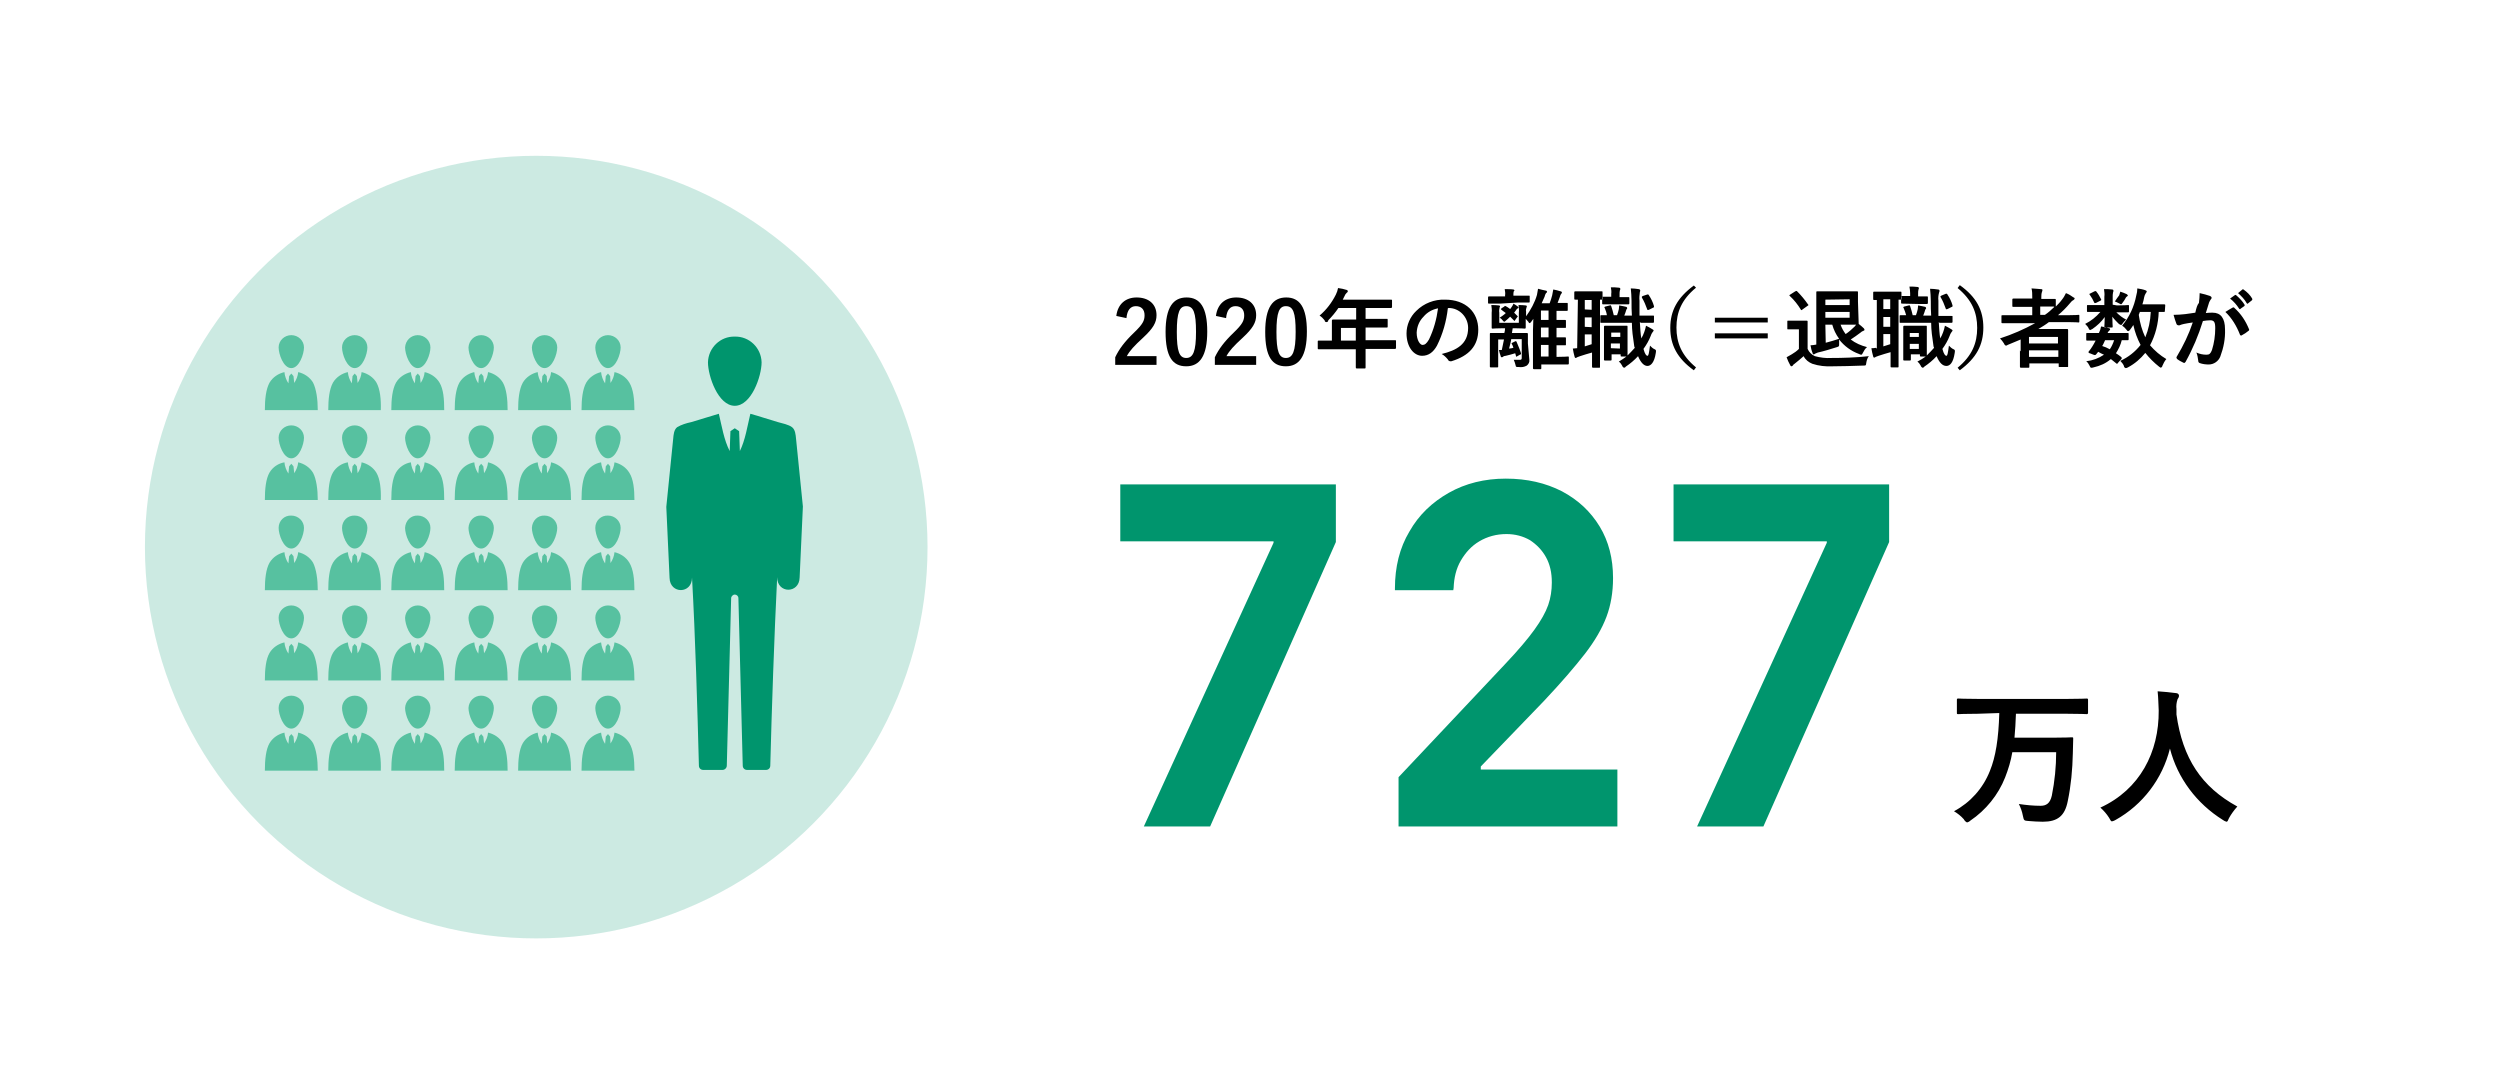
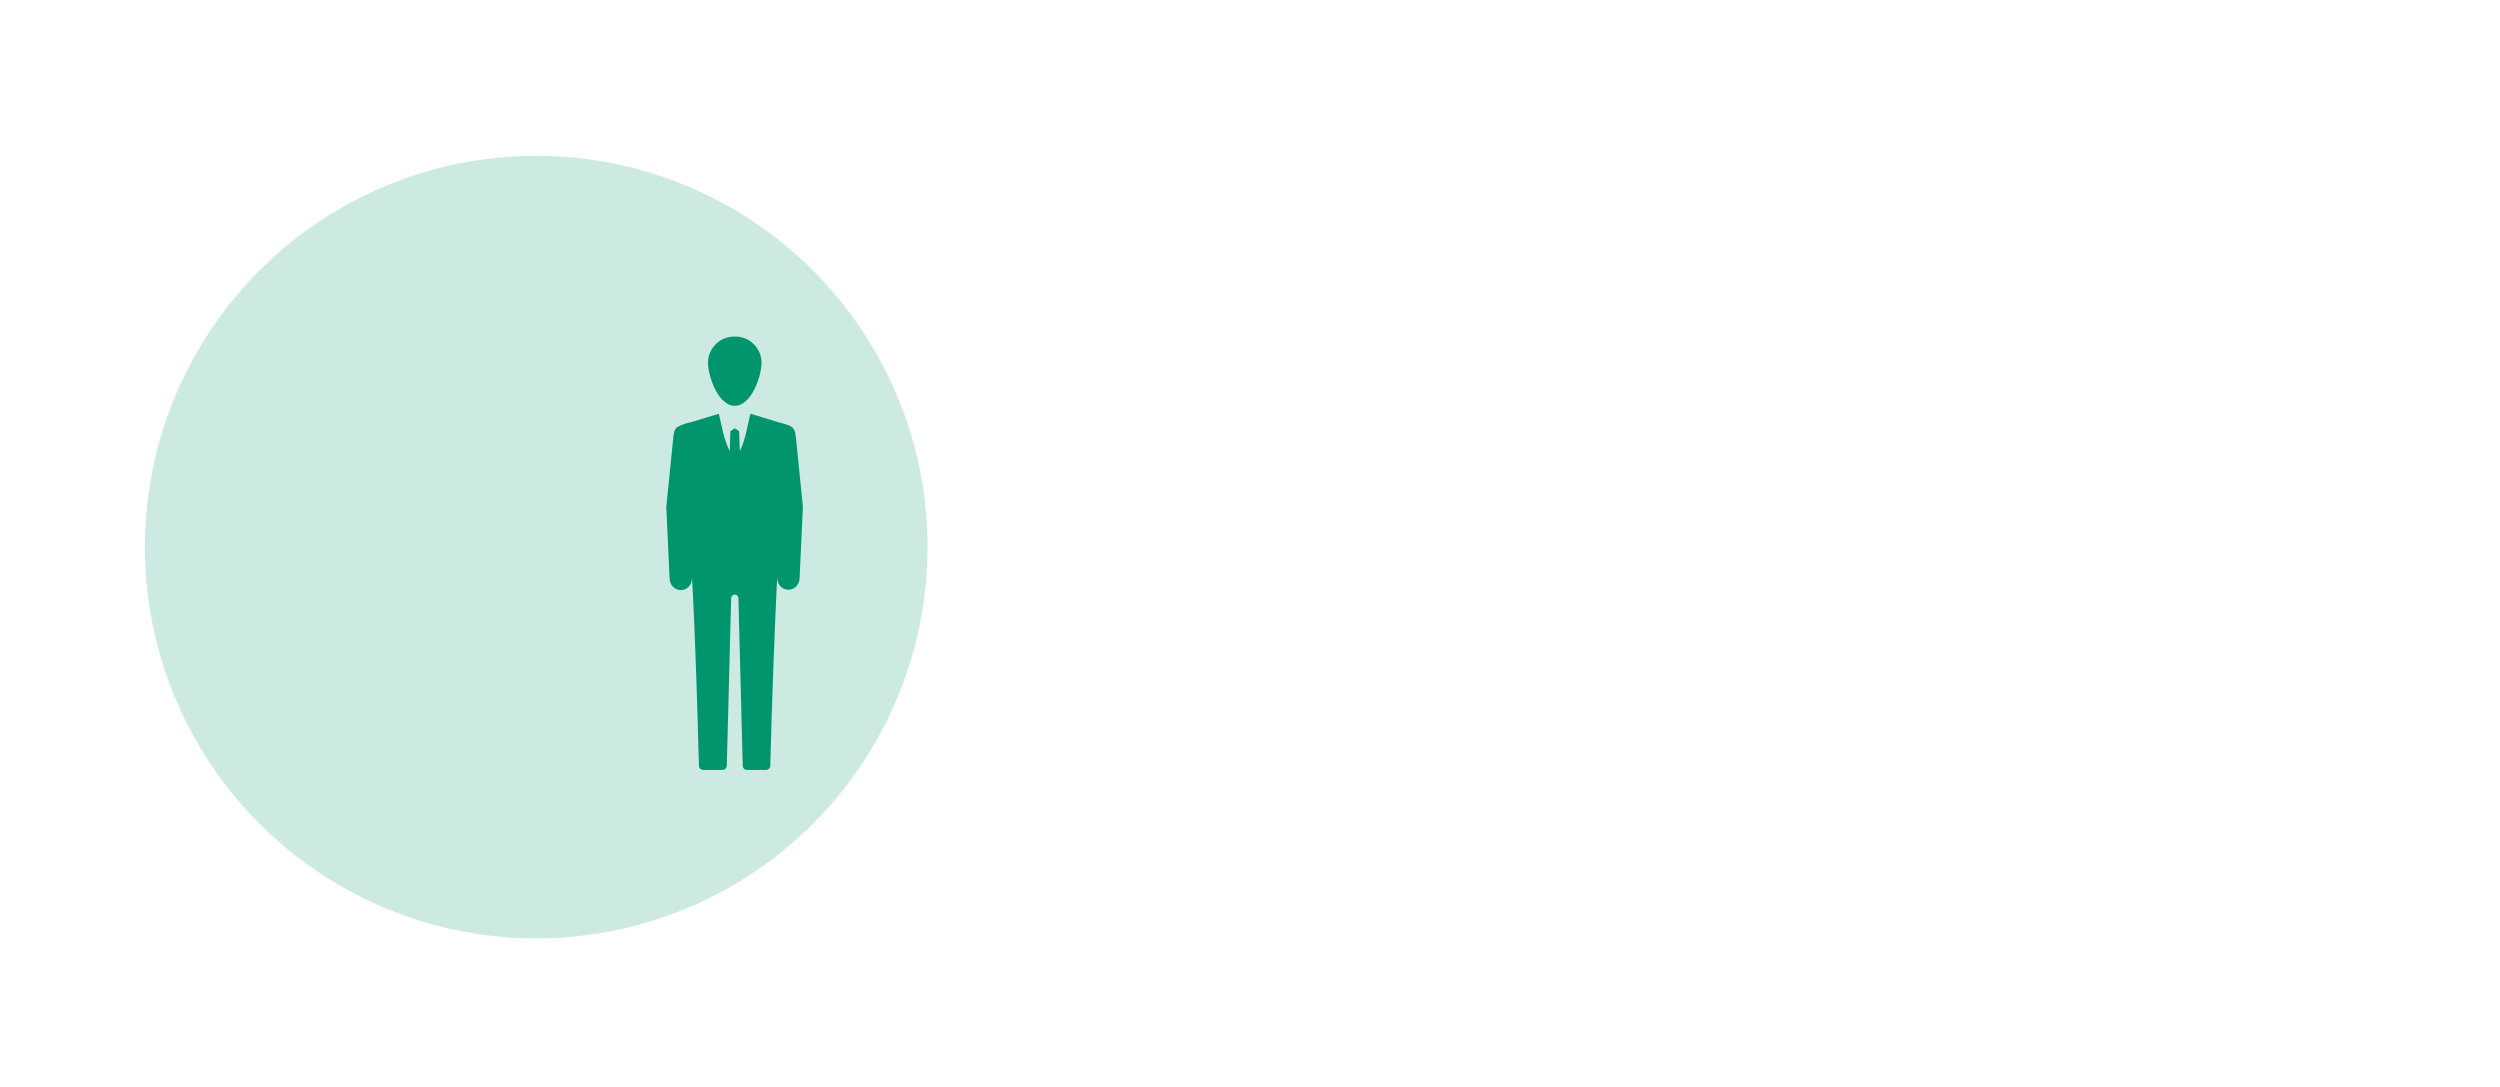
<svg xmlns="http://www.w3.org/2000/svg" xml:space="preserve" width="690" height="300" viewBox="0 0 690 300">
  <path fill="#FFF" d="M0 0h690v300H0V0z" />
-   <path fill-rule="evenodd" d="M374.2 96.3v5.1c0 .1 0 .3.3.3h2.1c.2 0 .3 0 .3-.3v-5.1h8.1c.1 0 .3 0 .3-.3v-1.9c0-.2 0-.2-.3-.2h-8.1v-3.5h5.9c.1 0 .2 0 .2-.3v-1.8c0-.2 0-.3-.2-.3h-5.9v-3h7c.1 0 .3 0 .3-.3V83c0-.2 0-.3-.3-.3h-13.3l.5-1c.1-.3.3-.6.6-.9.2-.1.3-.3.3-.4 0-.2-.2-.4-.4-.4-.6-.2-1.5-.4-2.3-.5-.1.6-.3 1.2-.6 1.8-1.1 2.2-2.6 4.2-4.5 5.8.5.3 1 .8 1.4 1.3 0 .3.2.5.5.5s.5-.2.5-.5c1-1 2-2.2 2.8-3.4h4.9v3.2h-6.4c-.1 0-.3 0-.3.3V94H364c-.1 0-.3 0-.3.2v1.9c0 .2 0 .3.3.3h10.2v-.1zm-4.1-2.3v-3.5h4.1V94h-4.1zm29.7-9c3 0 5.4 2.5 5.4 5.5 0 4.5-3.2 6.2-7.3 7.2.7.4 1.2.9 1.7 1.5.1.4.6.6 1 .5 4.9-1.5 7.4-4.3 7.4-8.7 0-4.8-3.4-8.3-9.2-8.3-2.9-.1-5.8 1-7.9 3.1-1.7 1.6-2.7 3.9-2.7 6.2 0 3.9 2.1 6.2 4.3 6.2 1.8 0 3.1-1 4.1-2.8 1.6-3.2 2.6-6.7 3-10.3l.2-.1zm-2.9.1c-.4 3-1.2 5.9-2.5 8.6-.7 1.2-1.2 1.5-1.8 1.5S391 94 391 91.8c.1-1.7.7-3.2 1.9-4.4 1-1.2 2.4-2 4-2.3zm24.8 9.7v-2.6c0-.1 0-.3-.3-.3h-4.1c.1-.4.1-.9.2-1.3h.7c1.9 0 2.5.1 2.6.1s.3 0 .3-.3V88c.3.3.5.6.8.9 0 .2.2.3.3.3.2-.1.4-.3.5-.5.2-.2.3-.5.5-.7 0 1.1-.1 2.3-.1 3.1v10.5c0 .1 0 .3.3.3h1.7c.2 0 .3 0 .3-.3v-1h7.3c.1 0 .3 0 .3-.3v-1.6c0-.3 0-.3-.3-.3s-.9.1-3 .1h-.1v-3.2h2.3c.3 0 .3 0 .3-.3v-1.6c0-.2 0-.3-.3-.3h-2.3v-2.6h2.3c.3 0 .3 0 .3-.3v-1.6c0-.2 0-.3-.3-.3h-2.3v-2.5h2.9c.1 0 .2 0 .2-.3v-1.6c0-.2 0-.3-.2-.3h-2.6c.2-.5.4-1 .6-1.6.1-.3.2-.7.4-.9.1-.1.2-.3.2-.4-.1-.2-.2-.3-.4-.3-.7-.2-1.3-.4-2-.5-.1.5-.2 1-.3 1.6-.2.7-.4 1.5-.7 2.2h-2.2c.3-.7.6-1.3.8-1.8.1-.4.2-.7.4-1 .2-.1.3-.3.3-.4-.1-.2-.2-.3-.4-.3-.5-.1-1.4-.3-2.1-.5-.1.6-.2 1.2-.3 1.7-.6 2.1-1.7 4.1-3 5.9V86c-.1-.4 0-.7.1-1.1.1-.1.1-.2.1-.4 0-.1-.1-.2-.3-.2-.6-.1-1.3-.1-2-.1.1.7.2 1.4.1 2.1v2.8h-5.4v-2.8c-.1-.5 0-1 .1-1.5.1-.1.1-.2.1-.3 0-.1-.1-.2-.3-.2-.8-.1-1.4-.1-2.1-.1.1.7.2 1.4.1 2.1v4.1c0 .2 0 .3.3.3s.8-.1 2.7-.1h.7c0 .5-.1.9-.2 1.3h-3.7c-.2 0-.3 0-.3.3v9c0 .1 0 .2.3.2h1.7c.2 0 .3 0 .3-.2v-7.5h1.6c-.2 1-.4 2-.6 2.9h-.8c.1.6.3 1.1.5 1.7 0 .2.1.3.3.3.1 0 .2 0 .3-.1.2-.2.5-.3.8-.3.8-.2 1.7-.4 2.6-.7l.2.7c0 .3.1.3.4.1l.7-.4c.3-.1.3-.1.3-.4-.3-1-.8-2.1-1.2-3.1-.1-.2-.1-.3-.4-.2l-.8.4c-.2.1-.3.1-.1.4s.3.7.4 1c-.4.1-.8.2-1.2.2.2-.8.5-1.8.6-2.6h2.9v5.2c0 .3-.1.5-.4.5h-1.8c.2.5.4 1 .5 1.5.1.5.1.5.9.5.8.1 1.5 0 2.2-.4.5-.4.8-1 .7-1.6l-.4-4.5zm3.6 3.6v-3.2h2.1v3.2h-2.1zm0-5.3v-2.7h2.1v2.7h-2.1zm0-4.8v-2.6h2.1v2.6h-2.1zm-6.4-4.8h3c.2 0 .3 0 .3-.3v-1.3c0-.3 0-.3-.3-.3h-4.2v-.3c0-.3 0-.6.1-.9.1-.1.2-.2.2-.3-.1-.1-.2-.2-.3-.2-.6-.1-1.7-.1-2.4-.1.1.6.2 1.1.1 1.7v.3H411c-.1 0-.3 0-.3.3v1.4c0 .2 0 .3.3.3h3l4.9-.3zm-4.5 1.6c-.2.3-.2.2 0 .4s.8.6 1.2.9c-.5.5-1.1.9-1.7 1.3.4.2.7.5.9.8l.3.3c.2 0 .3-.1.5-.3.4-.3.8-.7 1.2-1.1l1 1c.3.3.2.2.4-.1l.5-.7.2-.2c0-.1-.1-.2-.1-.2l-.9-.9c.2-.3.5-.6.6-.8.1-.2.2-.3.4-.4.1 0 .2-.1.2-.2s-.1-.2-.2-.3c-.4-.3-.8-.6-1.2-.8-.1.4-.4.8-.6 1.1l-.3.4c-.4-.3-.8-.6-1.2-.8-.2-.1-.3-.1-.4.1l-.8.5zm38.5 4h3.3c.1 0 .3 0 .3-.3v-1.5c0-.2 0-.2-.3-.2h-3.7V83c-.1-.8 0-1.6.1-2.4.1-.2.1-.3.1-.5-.1-.2-.2-.3-.4-.3-.7-.1-1.5-.2-2.2-.2.1 1.1.2 2.2.2 3.4 0 1.4 0 2.8.1 4.1h-2.1c.2-.5.4-1 .5-1.4 0-.2.1-.3.2-.4.1-.1.1-.2.1-.3 0-.1-.1-.2-.2-.3-.5-.1-1.3-.3-2-.4 0 .3-.1.7-.1 1-.1.6-.3 1.1-.5 1.7h-.9c-.2-.8-.4-1.7-.7-2.5-.1-.2-.1-.3-.4-.2l-1.2.3c-.3.1-.4.2-.2.4.3.7.5 1.3.6 2h-1.6c-.1 0-.2 0-.2.2v1.6c0 .3 0 .3.2.3h8.5c0 2 .3 4.1.6 6.1 0 .3.1.6.2.8-.6.7-1.3 1.4-2 2.1V90.2c0-.2 0-.3-.2-.3h-6c-.1 0-.3 0-.3.3v9c0 .2 0 .3.3.3h1.5c.2 0 .3 0 .3-.3v-1.4h2.5v.3c0 .2 0 .3.3.3h1.3c-.7.5-1.4 1-2.1 1.4.4.3.7.7.9 1.1.1.3.3.5.5.6.2 0 .4-.1.5-.3 1.2-.8 2.4-1.8 3.4-2.9.8 1.9 1.7 2.7 2.6 2.7s1.9-.9 2.3-3.6c.1-.7.1-.8-.3-1-.5-.2-.9-.6-1.3-1-.3 2.2-.4 2.8-.7 2.8s-.7-.4-1.1-1.9c.8-1.1 1.5-2.3 2-3.6.1-.4.3-.7.5-1 .1-.1.2-.3.3-.4 0-.2-.1-.3-.3-.4-.6-.4-1.2-.7-1.8-1-.1.6-.3 1.2-.5 1.8-.2.6-.5 1.2-.8 1.7-.2-1.2-.3-2.7-.4-4.5l.3.2zm-8.3 7v-1.3h2.5v1.4l-2.5-.1zm2.6-4.3V93h-2.5v-1.2h2.5zm-11.9 4.3c-.4 0-.8.1-1.2.1.1.8.3 1.5.5 2.3.1.3.2.3.3.3.1 0 .3-.1.4-.2.3-.1.5-.2.8-.3 1-.3 2.1-.7 3.3-1v3.9c0 .1 0 .3.3.3h1.6c.3 0 .3 0 .3-.3V82.7h.5c.2 0 .2 0 .2-.3v-1.7c0-.2 0-.3-.2-.3h-7.3c-.1 0-.3 0-.3.3v1.7c0 .2 0 .3.3.3h.7l-.2 13.4zm4-1.1c-.7.2-1.3.4-1.9.6v-3.3h1.9V95zm-1.9-4.8v-2.6h1.9v2.7l-1.9-.1zm0-4.8v-2.6h1.9v2.7l-1.9-.1zm9.8-1.4h2.2c.1 0 .3 0 .3-.3v-1.4c0-.2 0-.3-.3-.3H447v-.8c0-.4 0-.7.1-1.1.1-.1.1-.2.1-.4s-.2-.3-.4-.3c-.8-.1-1.3-.1-2.2-.1.1.6.2 1.2.1 1.8v.8h-2.2c-.1 0-.3 0-.3.3v1.5c0 .2 0 .3.3.3h4.7zm6.2-2.3c-.3.2-.3.2-.2.5.6 1 1 2 1.4 3.1.1.3.1.3.5.2l1.2-.6c.2 0 .2-.2.2-.3v-.1c-.3-1.1-.8-2.1-1.4-3-.1-.2-.2-.3-.5-.2l-1.2.4zm14.1-2.9c-4.6 3.4-6.5 7-6.5 11.7s1.9 8.4 6.5 11.7l.6-.8c-4-3.3-5.4-6.8-5.4-11s1.4-7.7 5.4-11l-.6-.6zm5.8 13.2v1.4h14.6V92h-14.6zm0-4.3V89h14.6v-1.3h-14.6zm39.5-4.5v-2.5c0-.1 0-.3-.2-.3h-11c-.2 0-.3 0-.3.3v14.4c-.6.1-1.1.2-1.6.2.1.7.3 1.5.6 2.2 0 .2.1.3.3.3.1 0 .3-.1.4-.2.2-.1.4-.2.7-.3 1.8-.4 3.4-.9 5.3-1.5.6-.2.6-.2.6-.9v-1.2c1.4 1.8 3.3 3.2 5.5 4 .2.1.4.2.6.2.2 0 .3-.2.5-.6.3-.6.6-1.1 1.1-1.5-1.6-.4-3.2-1.1-4.5-2.1.9-.6 1.8-1.2 2.7-1.9.2-.2.5-.4.8-.5.1 0 .3-.1.3-.3 0-.1-.1-.3-.2-.4-.4-.4-.9-.8-1.4-1.2l-.2-6.2zm-9 6.4h1.9c.4 1.4 1 2.7 1.9 3.9-1.2.4-2.5.8-3.7 1.1l-.1-5zm6.7-1.9h-6.7v-1.6h6.7v1.6zm0-5.1v1.6h-6.7v-1.5l6.7-.1zm-.8 7h2.6l-.4.5c-.8.8-1.6 1.5-2.5 2.1-.6-.8-1.1-1.7-1.4-2.6h1.7zm-10.8 1.5v-2.3c0-.2 0-.3-.3-.3h-5c-.3 0-.3 0-.3.3v1.8c0 .3 0 .3.3.3h2.9v5.4c-.6.6-1.3 1.1-2 1.5-.5.3-.9.5-1.4.8.3.8.6 1.5 1 2.2.1.2.2.3.3.3.2 0 .3-.1.4-.2.1-.2.3-.4.5-.5.9-.7 1.7-1.4 2.5-2.1.5 1 1.4 1.7 2.4 2.1 1.8.6 3.7.8 5.6.7 2.5 0 5.4-.1 8.4-.2.8 0 .8 0 .9-.8.1-.6.3-1.3.7-1.8-3.6.4-7.2.5-10.4.5-1.5.1-3-.1-4.5-.5-.9-.4-1.6-1.1-2-2v-5.2zm-4.8-9.8c-.3.2-.3.2-.1.4 1.2 1.1 2.2 2.4 3 3.7 0 .1.1.2.2.2s.2-.1.3-.2l1.4-1c.3-.2.3-.2.1-.4-.9-1.3-1.9-2.5-3-3.6-.1-.1-.1-.1-.2-.1s-.2.1-.3.1l-1.4.9zm41.2 7.8h3.3c.1 0 .3 0 .3-.3v-1.4c0-.2 0-.2-.3-.2H535V83c-.1-.8 0-1.6.2-2.3.1-.2.1-.3.1-.5s-.2-.3-.4-.3c-.7-.1-1.5-.2-2.2-.2.1 1.1.2 2.2.2 3.4 0 1.4 0 2.8.1 4h-2.2c.2-.5.4-1 .5-1.4 0-.2.1-.3.2-.4.1-.1.1-.2.1-.3 0-.1-.1-.2-.2-.3-.5-.1-1.3-.3-2-.4 0 .3-.1.7-.1 1-.1.6-.3 1.1-.5 1.7h-.9c-.2-.8-.4-1.7-.7-2.5-.1-.2-.1-.3-.4-.2l-1.2.3c-.3.1-.4.2-.2.4.3.7.5 1.3.7 2h-1.6c-.1 0-.2 0-.2.2v1.6c0 .3 0 .3.2.3h8.5c0 2 .3 4.1.6 6.1 0 .3.1.6.2.8-.6.7-1.3 1.4-2 2.1V90.2c0-.2 0-.3-.2-.3h-6c-.1 0-.3 0-.3.3v9c0 .2 0 .3.3.3h1.5c.2 0 .3 0 .3-.3v-1.4h2.5v.3c0 .2 0 .3.3.3h1.3c-.7.5-1.5 1-2.3 1.4.4.3.7.7.9 1.1.1.3.3.5.5.6.2 0 .4-.1.5-.3 1.2-.8 2.4-1.8 3.4-2.9.8 1.9 1.7 2.7 2.7 2.7s1.9-.9 2.3-3.6c.1-.7.1-.8-.3-1-.5-.2-.9-.6-1.3-1-.3 2.2-.4 2.8-.7 2.8s-.7-.4-1.1-1.9c.8-1.1 1.5-2.3 2-3.6.1-.4.3-.7.5-1 .1-.1.2-.3.3-.4 0-.2-.1-.3-.3-.4-.6-.4-1.2-.7-1.8-1-.1.6-.3 1.2-.5 1.8-.2.6-.5 1.2-.8 1.7-.2-1.2-.3-2.7-.4-4.5l.2.2zm-8.2 7v-1.2h2.5v1.4h-2.5v-.2zm2.5-4.4V93h-2.5v-1.1h2.5v-.2zM517.7 96c-.4.1-.8.1-1.2.1.1.8.3 1.5.5 2.3.1.3.2.3.3.3.1 0 .3-.1.4-.2.3-.1.5-.2.8-.3 1-.3 2.1-.7 3.3-1v3.9c0 .2 0 .3.3.3h1.6c.3 0 .3 0 .3-.3V82.7h.6c.2 0 .2 0 .2-.3v-1.6c0-.2 0-.3-.2-.3h-7.3c-.2 0-.3 0-.3.3v1.7c0 .2 0 .3.3.3h.7v13.4l-.3-.2zm4-1c-.7.2-1.3.4-1.9.6v-3.4h1.9V95zm-1.9-4.9v-2.6h1.9v2.7h-1.9v-.1zm0-4.8v-2.7h1.9v2.7h-1.9zm9.8-1.4h2.2c.1 0 .3 0 .3-.3v-1.5c0-.2 0-.3-.3-.3h-2.4V81c0-.4 0-.7.1-1.1.1-.1.1-.2.1-.4s-.2-.3-.4-.3c-.8-.1-1.3-.1-2.2-.1.1.6.2 1.2.2 1.8v.8H525c-.1 0-.3 0-.3.3v1.5c0 .2 0 .3.3.3l4.6.1zm6.2-2.3c-.3.2-.3.2-.2.4.6 1 1 2 1.4 3.1.1.3.1.3.5.2l1.2-.6c.2 0 .2-.2.2-.3v-.1c-.3-1.1-.8-2.1-1.4-3-.1-.2-.2-.3-.5-.2l-1.2.5zm4.5-2.1c4 3.3 5.4 6.8 5.4 11s-1.4 7.7-5.4 11l.6.7c4.6-3.4 6.5-7 6.5-11.8s-1.9-8.4-6.5-11.7l-.6.8zm17.2 17.2v4.5c0 .1 0 .3.3.3h2c.2 0 .3 0 .3-.3v-.9h8.1v.8c0 .2 0 .2.3.2h2c.3 0 .3 0 .3-.2v-10c0-.1 0-.3-.3-.3h-7.9c1-.6 2-1.2 2.9-1.9h5.2c2.1 0 2.9.1 3 .1s.2 0 .2-.3v-1.6c0-.2 0-.2-.2-.2s-.9.1-3 .1H568c1.2-1 2.3-2.1 3.3-3.3.3-.4.6-.7 1-.9l.3-.3c0-.2-.1-.4-.3-.4-.7-.5-1.3-.9-2.1-1.2-.3.6-.6 1.2-1.1 1.8-.5.7-1.1 1.3-1.7 1.9v-1.8c0-.2 0-.3-.3-.3h-3.7v-.3c0-.6 0-1.1.2-1.7.1-.1.1-.3.1-.5 0-.1-.1-.2-.4-.2-.8-.1-1.7-.1-2.6-.2.2.8.2 1.6.2 2.5v.3h-5.2c-.1 0-.3 0-.3.3v1.7c0 .2 0 .3.3.3h5.2V87h-8.2c-.2 0-.3 0-.3.2v1.7c0 .2 0 .3.3.3h9c-3.1 1.7-6.3 3.1-9.7 4.2.4.4.8.9 1.1 1.4.1.3.3.5.5.6.2 0 .4-.1.5-.2l3.6-1.5V97l-.2-.3zm2.5 1.8v-1.8h8.1v1.8H560zm8-5.5v1.8h-8V93h8zm-1-8.3c-.8.8-1.7 1.6-2.6 2.2h-1.3v-2.3h3.7l.2.1zm30.6-.4c0-.2 0-.3-.3-.3h-6c.2-.7.4-1.3.5-2 .1-.4.2-.7.4-1 .1-.1.2-.3.3-.5 0-.2-.1-.3-.4-.4-.5-.2-1.5-.4-2.2-.5 0 .7-.1 1.3-.3 2-.6 3.1-1.9 5.9-3.9 8.3.5.3.9.7 1.2 1.1.1.2.3.4.5.4.2-.1.4-.2.5-.4.3-.4.6-.8.9-1.3.4 1.9 1.1 3.8 2 5.5-1.5 1.9-3.4 3.4-5.6 4.4.4.4.8.9 1 1.4 0 .3.2.5.5.6.2 0 .4-.1.6-.2 1.9-1 3.5-2.4 4.8-4 1.1 1.4 2.4 2.7 3.8 3.8.1.1.3.2.5.3.2-.1.4-.3.4-.5.3-.7.6-1.3 1.1-1.9-1.7-1-3.2-2.3-4.5-3.8 1.5-2.8 2.3-6 2.4-9.2h1.4c.2 0 .3 0 .3-.3l.1-1.5zm-4 1.9c-.1 2.4-.6 4.7-1.5 6.9-.9-1.9-1.5-4-1.8-6.2l.3-.8h3zm-8.1 12.9c.1-.1.1-.2.1-.3 0-.1-.1-.2-.2-.3-.5-.4-.9-.7-1.4-1 .7-1.1 1.3-2.3 1.6-3.6h1.6c.2 0 .3 0 .3-.3v-1.4c0-.2 0-.3-.3-.3h-5.5c.1-.3.3-.5.5-.7.1-.1.2-.2.2-.3 0-.1-.1-.3-.3-.3-.7-.2-1.4-.4-2.2-.5-.1.6-.3 1.2-.6 1.8H576c-.1 0-.2 0-.2.3v1.5c0 .2 0 .3.2.3h2.4c-.3.6-.6 1.1-.9 1.6-.3.5-.6.9-1 1.4-.1.1-.1.2-.1.2.1.2.2.3.4.3l1 .4c.5.2.6.1.9-.3l.4-.5c.5.3 1.1.6 1.6.8-1.5 1-3.1 1.6-4.9 1.8.4.3.7.8.9 1.2.3.7.4.7 1.1.5 1.8-.4 3.4-1.1 4.8-2.3l1.5 1.2c.1.1.1.1.2.1s.2-.1.3-.3l.9-1zm-2-5.2c-.3.9-.7 1.8-1.2 2.5-.7-.4-1.4-.7-2.1-.9.3-.4.5-1 .8-1.6h2.5zm-.4-9.8v-2c0-.5 0-1 .1-1.4.1-.2.1-.3.1-.5s-.2-.3-.3-.3c-.8-.1-1.5-.1-2.3-.1.1.7.2 1.4.1 2.1v2.3h-4.6c-.2 0-.2 0-.2.3v1.3c0 .2 0 .3.2.3h3.5c-1.2 1.4-2.6 2.5-4.2 3.3.4.4.8.8 1 1.3 0 .2.2.3.4.4l.6-.3c1.3-.9 2.5-2 3.4-3.3 0 1.4-.1 2.3-.1 2.6s0 .3.3.3h1.7c.2 0 .3 0 .3-.3s-.1-1.2-.1-2.7c.5.7 1.1 1.3 1.7 1.9.2.2.4.3.7.4.1 0 .2-.1.3-.2.3-.5.7-.9 1.1-1.3-1-.5-1.9-1.2-2.7-2h3.2c.2 0 .3 0 .3-.3v-1.4c0-.3 0-.3-.3-.3s-.9.1-3 .1l-1.2-.2zm.6-.9c.3.1.7.3 1.1.5l.6.3c.2-.1.3-.2.4-.4.4-.5.7-1 .9-1.4.1-.2.2-.3.4-.4.1-.1.2-.2.2-.3l-.3-.3c-.6-.3-1.2-.5-1.8-.7-.1.3-.2.7-.3 1-.4.5-.8 1.1-1.2 1.7zm-6.8-2.2c-.3.1-.3.2-.1.4.5.7.9 1.4 1.2 2.1.1.2.2.2.5.1l1.2-.6c.2-.1.3-.2.2-.4-.4-.8-.8-1.5-1.3-2.1-.1-.2-.2-.2-.5-.1l-1.2.6zm38.6 1.4c1 .8 1.8 1.7 2.5 2.8.1.1.2.2.3.1 0 0 .1 0 .1-.1l1-.7c.1-.1.2-.2.1-.3v-.1c-.6-1-1.4-1.8-2.3-2.6-.1-.1-.2-.1-.3-.1l-1.4 1zm2.2-1.5c.9.8 1.8 1.7 2.4 2.8.1.1.2.2.3.1l.1-.1 1-.8c.1-.1.2-.2.1-.4v-.1c-.6-1-1.4-1.8-2.4-2.5-.1-.1-.2-.1-.3 0l-1.2 1zm-11.8 5.4c-.9.1-1.8.3-2.8.4s-2.1.2-3.2.2c.2.8.5 1.7.8 2.5.1.3.4.4.7.4h.1c.4-.2.9-.3 1.3-.4.7-.1 1.4-.3 2.4-.4-1.1 3.3-2.6 6.4-4.4 9.4-.1.1-.1.2-.1.3 0 .1.1.3.2.4.5.4 1.1.7 1.7 1 .2.1.4.1.5-.1l.1-.1c2-3.6 3.6-7.4 4.8-11.3.7-.1 1.3-.2 2-.2 1.1 0 1.4.5 1.4 2.2 0 2-.3 4.1-.9 6-.4 1-.7 1.3-1.5 1.3-1 0-1.9-.2-2.8-.6.3.7.4 1.5.5 2.2 0 .3.1.6.4.7.8.3 1.7.4 2.5.4 1.4 0 2.7-.9 3.2-2.2.9-2.4 1.4-4.9 1.3-7.5 0-3.1-1.2-4.6-3.4-4.6-.6 0-1.3 0-1.9.1.3-1 .6-1.9.9-2.9.1-.3.3-.6.5-.9.1-.1.2-.2.2-.4s-.2-.4-.4-.5c-.9-.3-1.9-.6-2.9-.8 0 .9-.1 1.8-.2 2.7-.5.6-.7 1.4-1 2.7zm8.3-.2c1.8 1.7 3.1 3.9 4 6.2 0 .2.2.3.4.3.1 0 .1 0 .2-.1.6-.3 1.2-.7 1.8-1.2.2-.1.2-.3.1-.5-.9-2.2-2.2-4.2-4-5.8-.1-.2-.3-.2-.5-.1-.7.4-1.4.8-2 1.2zm-62.4 110.7c-.2 7.1-1 12.1-2.6 16-1.9 4.8-5.4 8.7-9.9 11.1 1 .6 1.9 1.3 2.7 2.2.2.4.5.7.9.9.3-.1.6-.2.9-.5 4.3-2.9 7.7-7.1 9.6-11.9.9-2.3 1.6-4.6 2-7h12.1c0 4-.4 8-1.2 12-.5 2.2-1.6 2.8-3.1 2.8-2 0-4-.2-6-.5.5 1 .9 2.1 1.1 3.2.3 1.4.3 1.4 1.6 1.5 1.3.1 2.6.2 3.9.2 4.1 0 6.1-1.6 6.9-5.7.9-4.3 1.3-8.7 1.4-13.2 0-1.1.1-2.8.1-4 0-.4 0-.4-.5-.4-.2 0-1.5.1-5 .1H556c.2-2 .3-4.2.4-6.6h14.3c3.7 0 5 .1 5.2.1s.4 0 .4-.4v-3.4c0-.4 0-.5-.4-.5s-1.5.1-5.2.1h-24.9c-3.7 0-5-.1-5.2-.1-.5 0-.5 0-.5.5v3.4c0 .4 0 .4.5.4.2 0 1.5-.1 5.2-.1l6-.2zm65.7 25.8c-9.9-5.4-15.1-13.3-16.8-25.4v-1.5c-.1-.9 0-1.8.3-2.7.2-.3.4-.6.4-1s-.4-.7-.8-.7c-1.5-.2-3.5-.4-5.1-.5.2 1.8.2 3.5.3 5.3.1 11.5-5.2 21.8-16.1 26.8.9.8 1.7 1.7 2.4 2.8.4.7.5 1 .8 1 .4-.1.7-.2 1-.4 7.5-4.2 12.9-11.3 15-19.7 2.1 8.2 7.4 15.2 14.6 19.7.3.2.6.4 1 .5.3 0 .4-.3.7-1 .6-1.1 1.4-2.2 2.3-3.2z" clip-rule="evenodd" />
  <circle cx="148" cy="151" r="108" fill="#CCEAE2" />
-   <path fill="#57C1A0" fill-rule="evenodd" d="M87.7 113.2H73.1c0-3 .3-5.8 1.3-7.6.9-1.5 2.4-2.5 4.1-2.9.1 1.1.5 2.2 1.1 3.1l.2-2 .6-.7.6.7.2 1.9c.6-.9 1-1.9 1.1-3 1.7.4 3.2 1.4 4.1 2.9.9 1.8 1.3 4.6 1.3 7.6zm-7.3-20.7c1.9 0 3.5 1.5 3.5 3.4 0 1.8-1.3 5.7-3.5 5.7s-3.5-3.9-3.5-5.7c0-1.9 1.6-3.4 3.5-3.4zM105.1 113.2H90.6c0-3 .3-5.8 1.3-7.6.9-1.5 2.4-2.5 4.1-2.9.1 1.1.5 2.2 1.1 3.1l.2-2 .6-.7.6.7.2 1.9c.6-.9 1-1.9 1.1-3 1.7.4 3.2 1.4 4.1 2.9 1 1.8 1.3 4.6 1.2 7.6zm-7.2-20.7c1.9 0 3.5 1.5 3.5 3.4 0 1.8-1.3 5.7-3.5 5.7s-3.5-3.9-3.5-5.7c0-1.9 1.6-3.4 3.5-3.4zM122.6 113.2H108c0-3 .3-5.8 1.3-7.6.9-1.5 2.4-2.5 4.1-2.9.1 1.1.5 2.2 1.1 3.1l.2-2 .6-.7.6.7.2 1.9c.6-.9 1-1.9 1.1-3 1.7.4 3.2 1.4 4.1 2.9 1.1 1.8 1.3 4.6 1.3 7.6zm-7.3-20.7c1.9 0 3.5 1.5 3.5 3.4 0 1.8-1.3 5.7-3.5 5.7s-3.5-3.9-3.5-5.7c.1-1.9 1.6-3.4 3.5-3.4zM140.1 113.2h-14.6c0-3 .3-5.8 1.3-7.6.9-1.5 2.4-2.5 4.1-2.9.1 1.1.5 2.2 1.1 3.1l.2-2 .6-.7.6.7.2 1.9c.6-.9 1-1.9 1.1-3 1.7.4 3.2 1.4 4.1 2.9 1 1.8 1.3 4.6 1.3 7.6zm-7.3-20.7c1.9 0 3.5 1.5 3.5 3.4 0 1.8-1.3 5.7-3.5 5.7s-3.5-3.9-3.5-5.7c.1-1.9 1.6-3.4 3.5-3.4zM157.6 113.2H143c0-3 .3-5.8 1.3-7.6.9-1.5 2.4-2.5 4.1-2.9.1 1.1.5 2.2 1.1 3.1l.2-2 .6-.7.6.7.1 1.9c.6-.9 1-1.9 1.1-3 1.7.4 3.2 1.4 4.1 2.9 1.1 1.8 1.4 4.6 1.4 7.6zm-7.3-20.7c1.9 0 3.5 1.5 3.5 3.4 0 1.8-1.3 5.7-3.5 5.7s-3.5-3.9-3.5-5.7c.1-1.9 1.6-3.4 3.5-3.4zM175.1 113.2h-14.6c0-3 .3-5.8 1.3-7.6.9-1.5 2.4-2.5 4.1-2.9.1 1.1.5 2.2 1.1 3.1l.2-2 .6-.7.6.7.1 1.9c.6-.9 1-1.9 1.1-3 1.7.4 3.2 1.4 4.1 2.9 1.1 1.8 1.4 4.6 1.4 7.6zm-7.3-20.7c1.9 0 3.5 1.5 3.5 3.4 0 1.8-1.3 5.7-3.5 5.7s-3.5-3.9-3.5-5.7c0-1.9 1.6-3.4 3.5-3.4zM87.7 138H73.1c0-3.1.3-5.9 1.3-7.6.9-1.5 2.4-2.5 4.1-2.8.1 1.1.5 2.2 1.1 3.1l.2-2 .6-.7.6.7.2 1.9c.6-.9 1-1.9 1.1-3 1.7.4 3.2 1.4 4.1 2.9.9 1.7 1.3 4.5 1.3 7.5zm-7.3-20.6c1.9 0 3.5 1.5 3.5 3.4 0 1.8-1.3 5.7-3.5 5.7s-3.5-3.9-3.5-5.7c0-1.9 1.6-3.4 3.5-3.4zM105.1 138H90.6c0-3.1.3-5.9 1.3-7.6.9-1.5 2.4-2.5 4.1-2.8.1 1.1.5 2.2 1.1 3.1l.2-2 .6-.7.6.7.2 1.9c.6-.9 1-1.9 1.1-3 1.7.4 3.2 1.4 4.1 2.9 1 1.7 1.3 4.5 1.2 7.5zm-7.2-20.6c1.9 0 3.5 1.5 3.5 3.4 0 1.8-1.3 5.7-3.5 5.7s-3.5-3.9-3.5-5.7c0-1.9 1.6-3.4 3.5-3.4zM122.6 138H108c0-3.1.3-5.9 1.3-7.6.9-1.5 2.4-2.5 4.1-2.8.1 1.1.5 2.2 1.1 3.1l.2-2 .6-.7.6.7.2 1.9c.6-.9 1-1.9 1.1-3 1.7.4 3.2 1.4 4.1 2.9 1.1 1.7 1.3 4.5 1.3 7.5zm-7.3-20.6c1.9 0 3.5 1.5 3.5 3.4 0 1.8-1.3 5.7-3.5 5.7s-3.5-3.9-3.5-5.7c.1-1.9 1.6-3.4 3.5-3.4zM140.1 138h-14.6c0-3.1.3-5.9 1.3-7.6.9-1.5 2.4-2.5 4.1-2.8.1 1.1.5 2.2 1.1 3.1l.2-2 .6-.7.6.7.2 1.9c.6-.9 1-1.9 1.1-3 1.7.4 3.2 1.4 4.1 2.9 1 1.7 1.3 4.5 1.3 7.5zm-7.3-20.6c1.9 0 3.5 1.5 3.5 3.4 0 1.8-1.3 5.7-3.5 5.7s-3.5-3.9-3.5-5.7c.1-1.9 1.6-3.4 3.5-3.4zM157.6 138H143c0-3.1.3-5.9 1.3-7.6.9-1.5 2.4-2.5 4.1-2.8.1 1.1.5 2.2 1.1 3.1l.2-2 .6-.7.6.7.1 1.9c.6-.9 1-1.9 1.1-3 1.7.4 3.2 1.4 4.1 2.9 1.1 1.7 1.4 4.5 1.4 7.5zm-7.3-20.6c1.9 0 3.5 1.5 3.5 3.4 0 1.8-1.3 5.7-3.5 5.7s-3.5-3.9-3.5-5.7c.1-1.9 1.6-3.4 3.5-3.4zM175.1 138h-14.6c0-3.1.3-5.9 1.3-7.6.9-1.5 2.4-2.5 4.1-2.8.1 1.1.5 2.2 1.1 3.1l.2-2 .6-.7.6.7.1 1.9c.6-.9 1-1.9 1.1-3 1.7.4 3.2 1.4 4.1 2.9 1.1 1.7 1.4 4.5 1.4 7.5zm-7.3-20.6c1.9 0 3.5 1.5 3.5 3.4 0 1.8-1.3 5.7-3.5 5.7s-3.5-3.9-3.5-5.7c0-1.9 1.6-3.4 3.5-3.4zM87.7 162.9H73.1c0-3 .3-5.9 1.3-7.6.9-1.5 2.4-2.5 4.1-2.9.1 1.1.5 2.2 1.1 3.1l.2-2 .6-.7.6.7.2 1.9c.6-.9 1-1.9 1.1-3 1.7.4 3.2 1.4 4.1 2.9.9 1.8 1.3 4.6 1.3 7.6zm-7.3-20.6c1.9 0 3.5 1.5 3.5 3.4 0 1.8-1.3 5.7-3.5 5.7s-3.5-3.9-3.5-5.7c0-2 1.6-3.5 3.5-3.4zM105.1 162.9H90.6c0-3 .3-5.9 1.3-7.6.9-1.5 2.4-2.5 4.1-2.9.1 1.1.5 2.2 1.1 3.1l.2-2 .6-.7.6.7.2 1.9c.6-.9 1-1.9 1.1-3 1.7.4 3.2 1.4 4.1 2.9 1 1.8 1.3 4.6 1.2 7.6zm-7.2-20.6c1.9 0 3.5 1.5 3.5 3.4 0 1.8-1.3 5.7-3.5 5.7s-3.5-3.9-3.5-5.7c0-2 1.6-3.5 3.5-3.4zM122.6 162.9H108c0-3 .3-5.9 1.3-7.6.9-1.5 2.4-2.5 4.1-2.9.1 1.1.5 2.2 1.1 3.1l.2-2 .6-.7.6.7.2 1.9c.6-.9 1-1.9 1.1-3 1.7.4 3.2 1.4 4.1 2.9 1.1 1.8 1.3 4.6 1.3 7.6zm-7.3-20.6c1.9 0 3.5 1.5 3.5 3.4 0 1.8-1.3 5.7-3.5 5.7s-3.5-3.9-3.5-5.7c.1-2 1.6-3.5 3.5-3.4zM140.1 162.9h-14.6c0-3 .3-5.9 1.3-7.6.9-1.5 2.4-2.5 4.1-2.9.1 1.1.5 2.2 1.1 3.1l.2-2 .6-.7.6.7.2 1.9c.6-.9 1-1.9 1.1-3 1.7.4 3.2 1.4 4.1 2.9 1 1.8 1.3 4.6 1.3 7.6zm-7.3-20.6c1.9 0 3.5 1.5 3.5 3.4 0 1.8-1.3 5.7-3.5 5.7s-3.5-3.9-3.5-5.7c.1-2 1.6-3.5 3.5-3.4zM157.6 162.9H143c0-3 .3-5.9 1.3-7.6.9-1.5 2.4-2.5 4.1-2.9.1 1.1.5 2.2 1.1 3.1l.2-2 .6-.7.6.7.1 1.9c.6-.9 1-1.9 1.1-3 1.7.4 3.2 1.4 4.1 2.9 1.1 1.8 1.4 4.6 1.4 7.6zm-7.3-20.6c1.9 0 3.5 1.5 3.5 3.4 0 1.8-1.3 5.7-3.5 5.7s-3.5-3.9-3.5-5.7c.1-2 1.6-3.5 3.5-3.4zM175.1 162.9h-14.6c0-3 .3-5.9 1.3-7.6.9-1.5 2.4-2.5 4.1-2.9.1 1.1.5 2.2 1.1 3.1l.2-2 .6-.7.6.7.1 1.9c.6-.9 1-1.9 1.1-3 1.7.4 3.2 1.4 4.1 2.9 1.1 1.8 1.4 4.6 1.4 7.6zm-7.3-20.6c1.9 0 3.5 1.5 3.5 3.4 0 1.8-1.3 5.7-3.5 5.7s-3.5-3.9-3.5-5.7c0-2 1.6-3.5 3.5-3.4zM87.7 187.8H73.1c0-3.1.3-5.9 1.3-7.6.9-1.5 2.4-2.5 4.1-2.9.1 1.1.5 2.2 1.1 3.1l.2-2 .6-.7.6.7.2 1.9c.6-.9 1-1.9 1.1-3 1.7.4 3.2 1.4 4.1 2.9.9 1.8 1.3 4.6 1.3 7.6zm-7.3-20.7c1.9 0 3.5 1.5 3.5 3.4 0 1.8-1.3 5.7-3.5 5.7s-3.5-3.9-3.5-5.7c0-1.9 1.6-3.4 3.5-3.4zM105.1 187.8H90.6c0-3.1.3-5.9 1.3-7.6.9-1.5 2.4-2.5 4.1-2.9.1 1.1.5 2.2 1.1 3.1l.2-2 .6-.7.6.7.2 1.9c.6-.9 1-1.9 1.1-3 1.7.4 3.2 1.4 4.1 2.9 1 1.8 1.3 4.6 1.2 7.6zm-7.2-20.7c1.9 0 3.5 1.5 3.5 3.4 0 1.8-1.3 5.7-3.5 5.7s-3.5-3.9-3.5-5.7c0-1.9 1.6-3.4 3.5-3.4zM122.6 187.8H108c0-3.1.3-5.9 1.3-7.6.9-1.5 2.4-2.5 4.1-2.9.1 1.1.5 2.2 1.1 3.1l.2-2 .6-.7.6.7.2 1.9c.6-.9 1-1.9 1.1-3 1.7.4 3.2 1.4 4.1 2.9 1.1 1.8 1.3 4.6 1.3 7.6zm-7.3-20.7c1.9 0 3.5 1.5 3.5 3.4 0 1.8-1.3 5.7-3.5 5.7s-3.5-3.9-3.5-5.7c.1-1.9 1.6-3.4 3.5-3.4zM140.1 187.8h-14.6c0-3.1.3-5.9 1.3-7.6.9-1.5 2.4-2.5 4.1-2.9.1 1.1.5 2.2 1.1 3.1l.2-2 .6-.7.6.7.2 1.9c.6-.9 1-1.9 1.1-3 1.7.4 3.2 1.4 4.1 2.9 1 1.8 1.3 4.6 1.3 7.6zm-7.3-20.7c1.9 0 3.5 1.5 3.5 3.4 0 1.8-1.3 5.7-3.5 5.7s-3.5-3.9-3.5-5.7c.1-1.9 1.6-3.4 3.5-3.4zM157.6 187.8H143c0-3.1.3-5.9 1.3-7.6.9-1.5 2.4-2.5 4.1-2.9.1 1.1.5 2.2 1.1 3.1l.2-2 .6-.7.6.7.1 1.9c.6-.9 1-1.9 1.1-3 1.7.4 3.2 1.4 4.1 2.9 1.1 1.8 1.4 4.6 1.4 7.6zm-7.3-20.7c1.9 0 3.5 1.5 3.5 3.4 0 1.8-1.3 5.7-3.5 5.7s-3.5-3.9-3.5-5.7c.1-1.9 1.6-3.4 3.5-3.4zM175.1 187.8h-14.6c0-3.1.3-5.9 1.3-7.6.9-1.5 2.4-2.5 4.1-2.9.1 1.1.5 2.2 1.1 3.1l.2-2 .6-.7.6.7.1 1.9c.6-.9 1-1.9 1.1-3 1.7.4 3.2 1.4 4.1 2.9 1.1 1.8 1.4 4.6 1.4 7.6zm-7.3-20.7c1.9 0 3.5 1.5 3.5 3.4 0 1.8-1.3 5.7-3.5 5.7s-3.5-3.9-3.5-5.7c0-1.9 1.6-3.4 3.5-3.4zM87.7 212.7H73.1c0-3 .3-5.9 1.3-7.6.9-1.5 2.4-2.5 4.1-2.9.1 1.1.5 2.2 1.1 3.1l.2-2 .6-.7.6.7.2 1.9c.6-.9 1-1.9 1.1-3 1.7.4 3.2 1.4 4.1 2.9.9 1.8 1.3 4.6 1.3 7.6zM80.4 192c1.9 0 3.5 1.5 3.5 3.4 0 1.8-1.3 5.7-3.5 5.7s-3.5-3.9-3.5-5.7c0-1.9 1.6-3.4 3.5-3.4zM105.1 212.7H90.6c0-3 .3-5.9 1.3-7.6.9-1.5 2.4-2.5 4.1-2.9.1 1.1.5 2.2 1.1 3.1l.2-2 .6-.7.6.7.2 1.9c.6-.9 1-1.9 1.1-3 1.7.4 3.2 1.4 4.1 2.9 1 1.8 1.3 4.6 1.2 7.6zM97.9 192c1.9 0 3.5 1.5 3.5 3.4 0 1.8-1.3 5.7-3.5 5.7s-3.5-3.9-3.5-5.7c0-1.9 1.6-3.4 3.5-3.4zM122.6 212.7H108c0-3 .3-5.9 1.3-7.6.9-1.5 2.4-2.5 4.1-2.9.1 1.1.5 2.2 1.1 3.1l.2-2 .6-.7.6.7.2 1.9c.6-.9 1-1.9 1.1-3 1.7.4 3.2 1.4 4.1 2.9 1.1 1.8 1.3 4.6 1.3 7.6zm-7.3-20.7c1.9 0 3.5 1.5 3.5 3.4 0 1.8-1.3 5.7-3.5 5.7s-3.5-3.9-3.5-5.7c.1-1.9 1.6-3.4 3.5-3.4zM140.1 212.7h-14.6c0-3 .3-5.9 1.3-7.6.9-1.5 2.4-2.5 4.1-2.9.1 1.1.5 2.2 1.1 3.1l.2-2 .6-.7.6.7.2 1.9c.6-.9 1-1.9 1.1-3 1.7.4 3.2 1.4 4.1 2.9 1 1.8 1.3 4.6 1.3 7.6zm-7.3-20.7c1.9 0 3.5 1.5 3.5 3.4 0 1.8-1.3 5.7-3.5 5.7s-3.5-3.9-3.5-5.7c.1-1.9 1.6-3.4 3.5-3.4zM157.6 212.7H143c0-3 .3-5.9 1.3-7.6.9-1.5 2.4-2.5 4.1-2.9.1 1.1.5 2.2 1.1 3.1l.2-2 .6-.7.6.7.1 1.9c.6-.9 1-1.9 1.1-3 1.7.4 3.2 1.4 4.1 2.9 1.1 1.8 1.4 4.6 1.4 7.6zm-7.3-20.7c1.9 0 3.5 1.5 3.5 3.4 0 1.8-1.3 5.7-3.5 5.7s-3.5-3.9-3.5-5.7c.1-1.9 1.6-3.4 3.5-3.4zM175.1 212.7h-14.6c0-3 .3-5.9 1.3-7.6.9-1.5 2.4-2.5 4.1-2.9.1 1.1.5 2.2 1.1 3.1l.2-2 .6-.7.6.7.1 1.9c.6-.9 1-1.9 1.1-3 1.7.4 3.2 1.4 4.1 2.9 1.1 1.8 1.4 4.6 1.4 7.6zm-7.3-20.7c1.9 0 3.5 1.5 3.5 3.4 0 1.8-1.3 5.7-3.5 5.7s-3.5-3.9-3.5-5.7c0-1.9 1.6-3.4 3.5-3.4z" clip-rule="evenodd" />
  <path fill="#00956D" fill-rule="evenodd" d="M191 159.4c0 4.6-6.1 4.6-6.2.1l-.9-19.6 1.9-18.8c.1-1.1.2-2.5 1.1-3.2 1.2-.7 2.5-1.1 3.9-1.4 2.8-.8 4.8-1.5 7.6-2.3.8 3.3 1.4 7.2 3 10.3l.2-5.5 1.2-.8 1.2.8.2 5.5c1.5-3 2.1-7 2.9-10.3 2.9.8 4.8 1.5 7.6 2.3 1.1.3 3 .7 3.9 1.4s1 2.1 1.1 3.1l1.9 18.8-.9 19.6c-.1 4.5-6.2 4.5-6.2-.1-.8 16.1-1.5 36.5-1.9 52 0 .7-.5 1.2-1.2 1.2h-5.2c-.7 0-1.2-.5-1.2-1.2l-1.2-46.2c0-.6-.5-1-1-1s-1 .5-1 1l-1.2 46.2c0 .7-.6 1.2-1.2 1.2h-5.3c-.7 0-1.2-.5-1.2-1.2-.4-15.4-1-35.9-1.9-51.9zm11.8-66.5c4-.1 7.3 3.1 7.4 7.1 0 3.8-2.8 12-7.4 12s-7.4-8.2-7.4-12c.1-4 3.4-7.2 7.4-7.1z" clip-rule="evenodd" />
-   <path d="M308.1 87.2c.4-3.3 2.6-5.1 5.6-5.1 3.3 0 5.5 1.8 5.5 4.9 0 2-.9 3.6-3.7 6.2-2.5 2.3-3.7 3.6-4.5 5.1h8.2v2.4h-11.4v-2.1c1.1-2.3 2.6-4.3 5.2-6.8 2.4-2.3 2.9-3.3 2.9-4.8 0-1.6-.9-2.5-2.4-2.5s-2.4 1.1-2.6 3.3l-2.8-.6zM333.2 91.5c0 6.8-2.1 9.6-5.8 9.6-3.8 0-5.7-2.7-5.7-9.5s2.1-9.5 5.8-9.5 5.7 2.7 5.7 9.4zm-8.4.1c0 5.4.7 7.2 2.6 7.2 1.9 0 2.7-1.8 2.7-7.2s-.7-7.1-2.7-7.1c-1.8 0-2.6 1.6-2.6 7.1zM335.6 87.2c.4-3.3 2.6-5.1 5.6-5.1 3.3 0 5.5 1.8 5.5 4.9 0 2-.9 3.6-3.7 6.2-2.5 2.3-3.7 3.6-4.5 5.1h8.2v2.4h-11.4v-2.1c1.1-2.3 2.6-4.3 5.2-6.8 2.4-2.3 2.9-3.3 2.9-4.8 0-1.6-.9-2.5-2.4-2.5s-2.4 1.1-2.6 3.3l-2.8-.6zM360.7 91.5c0 6.8-2.1 9.6-5.8 9.6-3.8 0-5.7-2.7-5.7-9.5s2.1-9.5 5.8-9.5 5.7 2.7 5.7 9.4zm-8.4.1c0 5.4.7 7.2 2.6 7.2 1.9 0 2.7-1.8 2.7-7.2s-.7-7.1-2.7-7.1c-1.8 0-2.6 1.6-2.6 7.1z" />
  <g fill="#00956D">
-     <path d="M351.5 149.8v-.4h-42.3v-15.7h59.5v15.9L334 228.1h-18.3l35.8-78.3zM386 214.5l29.4-31.2c3.6-3.8 6.3-7 8.1-9.5 1.8-2.5 3.1-4.8 3.8-6.8.7-2 1-4.1 1-6.2v-.1c0-2.6-.5-4.9-1.6-6.9s-2.6-3.5-4.4-4.7c-1.9-1.1-4.1-1.7-6.5-1.7-2.8 0-5.3.7-7.5 2s-3.8 3.1-5.1 5.3-1.9 4.8-2 7.6l-.1.6H385v-.5c0-5.9 1.3-11.2 4-15.7 2.6-4.6 6.3-8.1 10.9-10.7 4.6-2.6 9.9-3.9 15.7-3.9 5.9 0 11 1.2 15.5 3.5 4.5 2.4 7.9 5.6 10.4 9.7s3.7 8.9 3.7 14.2v.1c0 3.8-.6 7.4-1.8 10.6-1.2 3.2-3.2 6.7-6 10.3-2.8 3.6-6.5 7.9-11.3 13l-24.1 25 6.7-13.3v13.3l-6.6-6.1h44.3v15.7H386v-13.6zM504.2 149.8v-.4h-42.3v-15.7h59.5v15.9l-34.7 78.5h-18.3l35.8-78.3z" />
-   </g>
+     </g>
</svg>